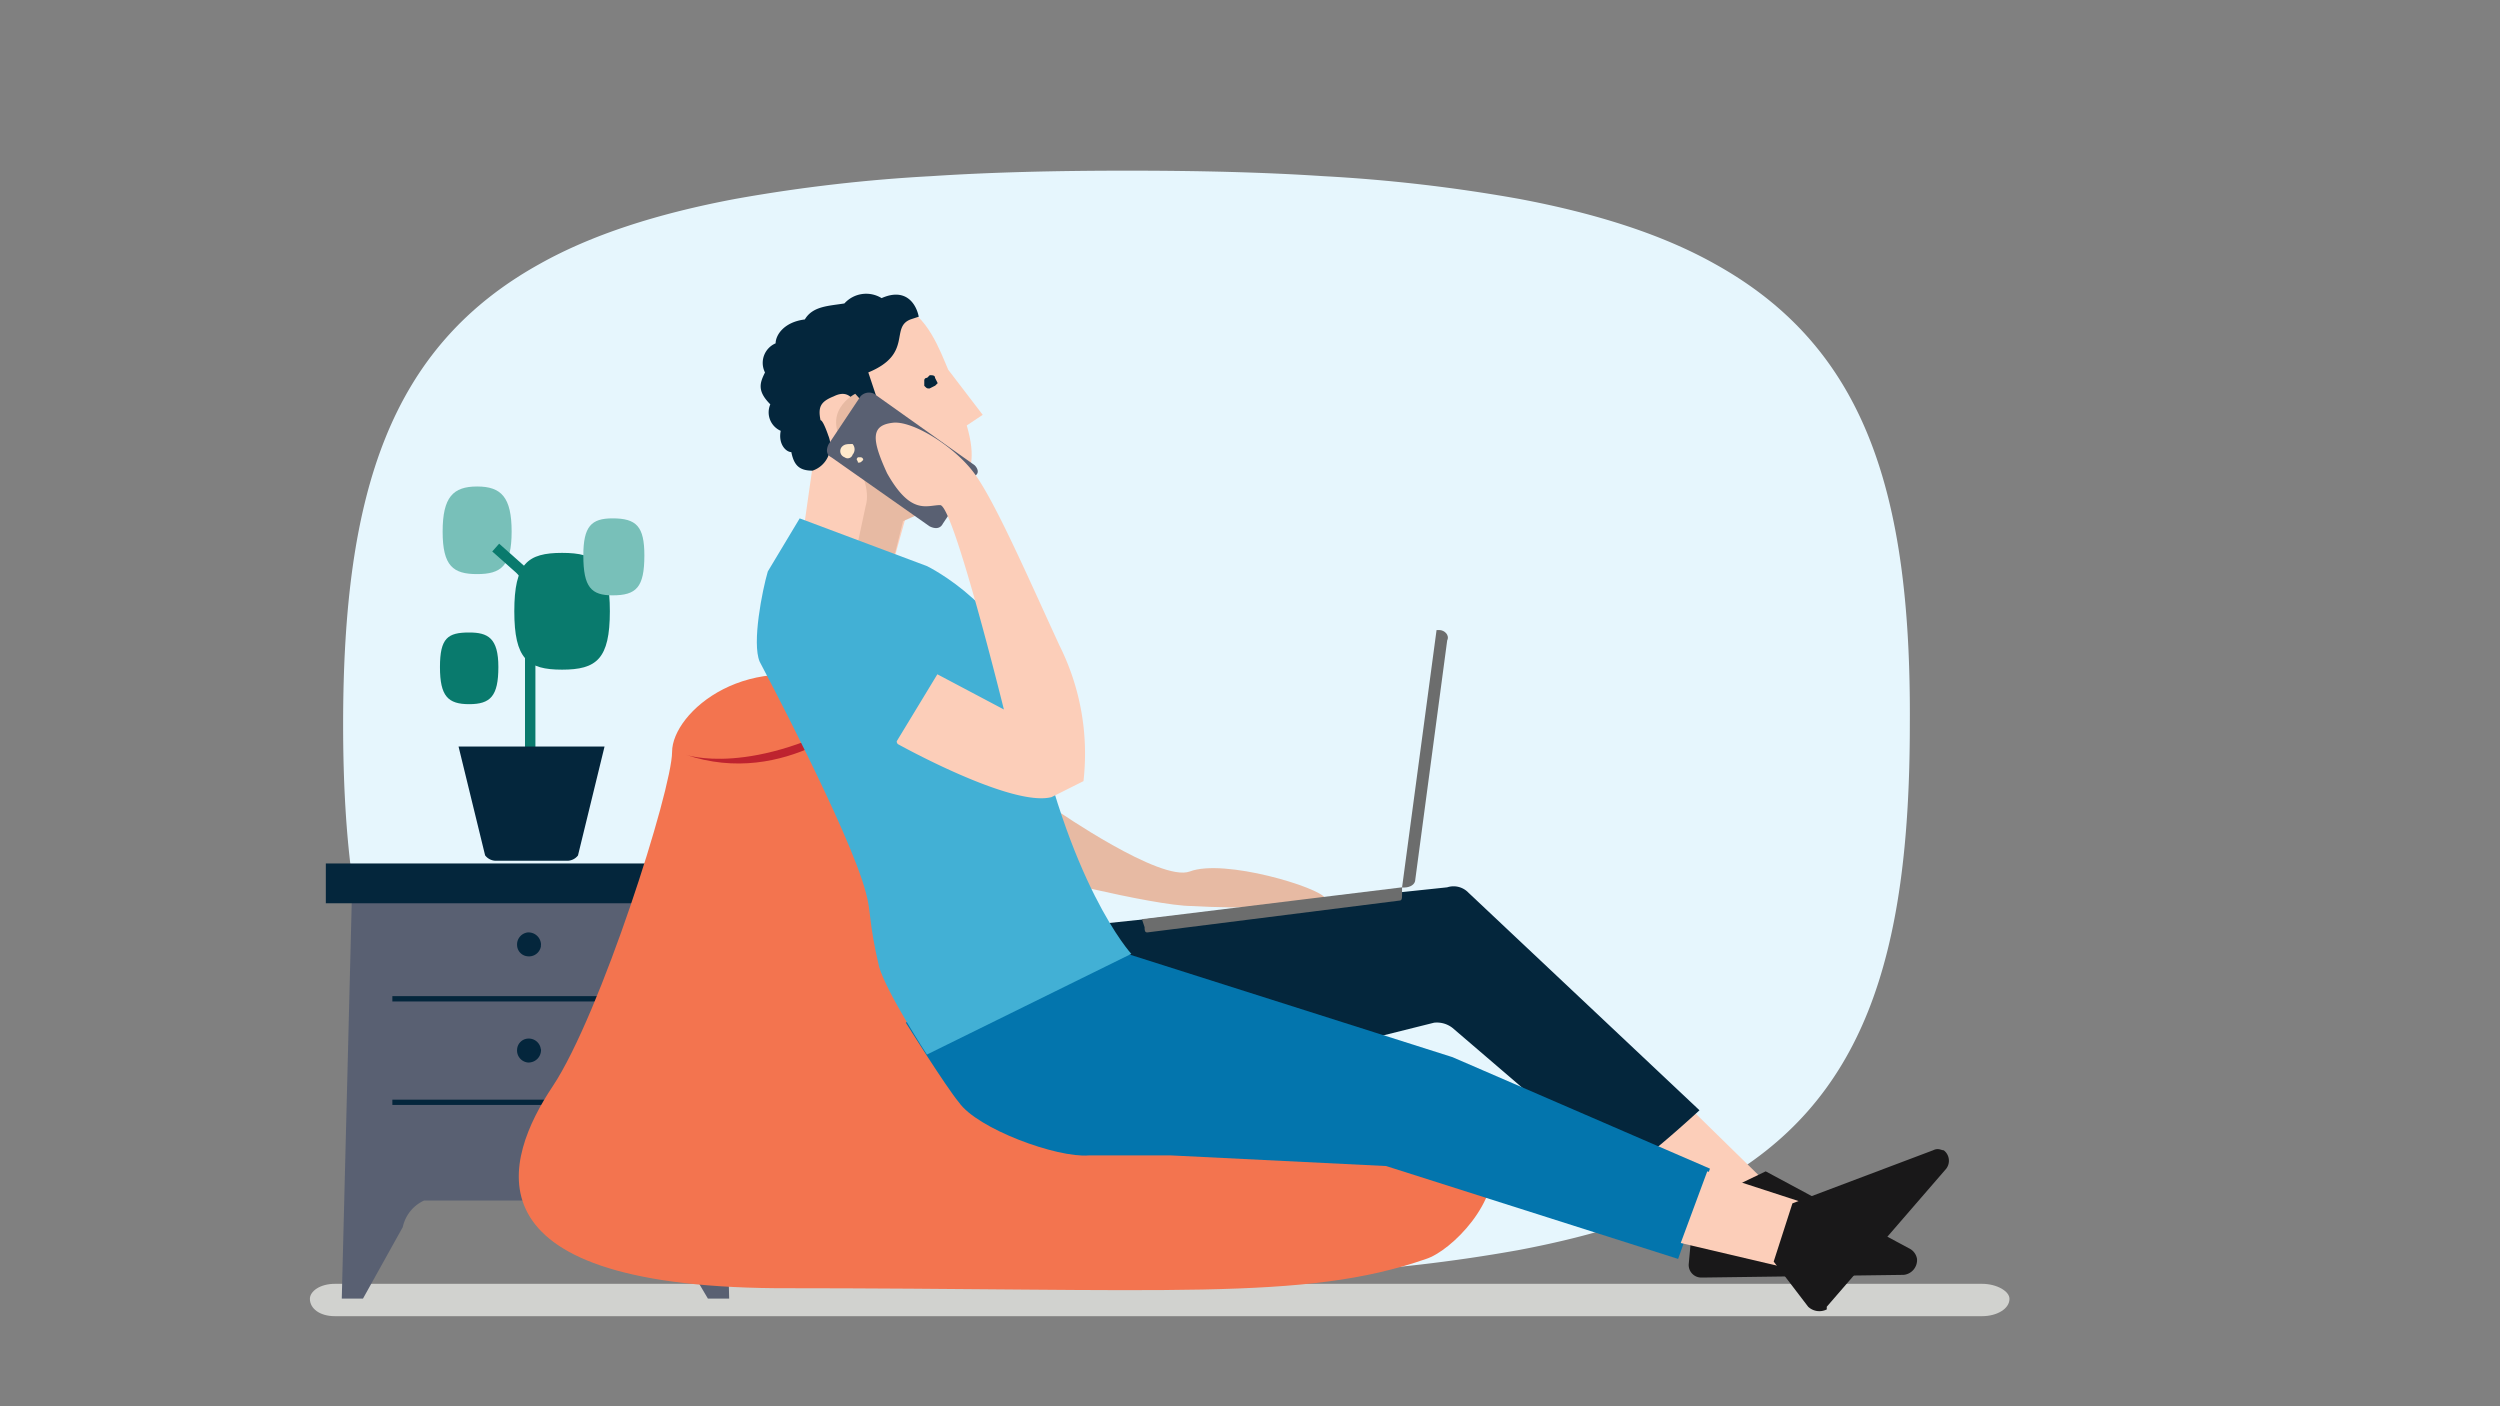
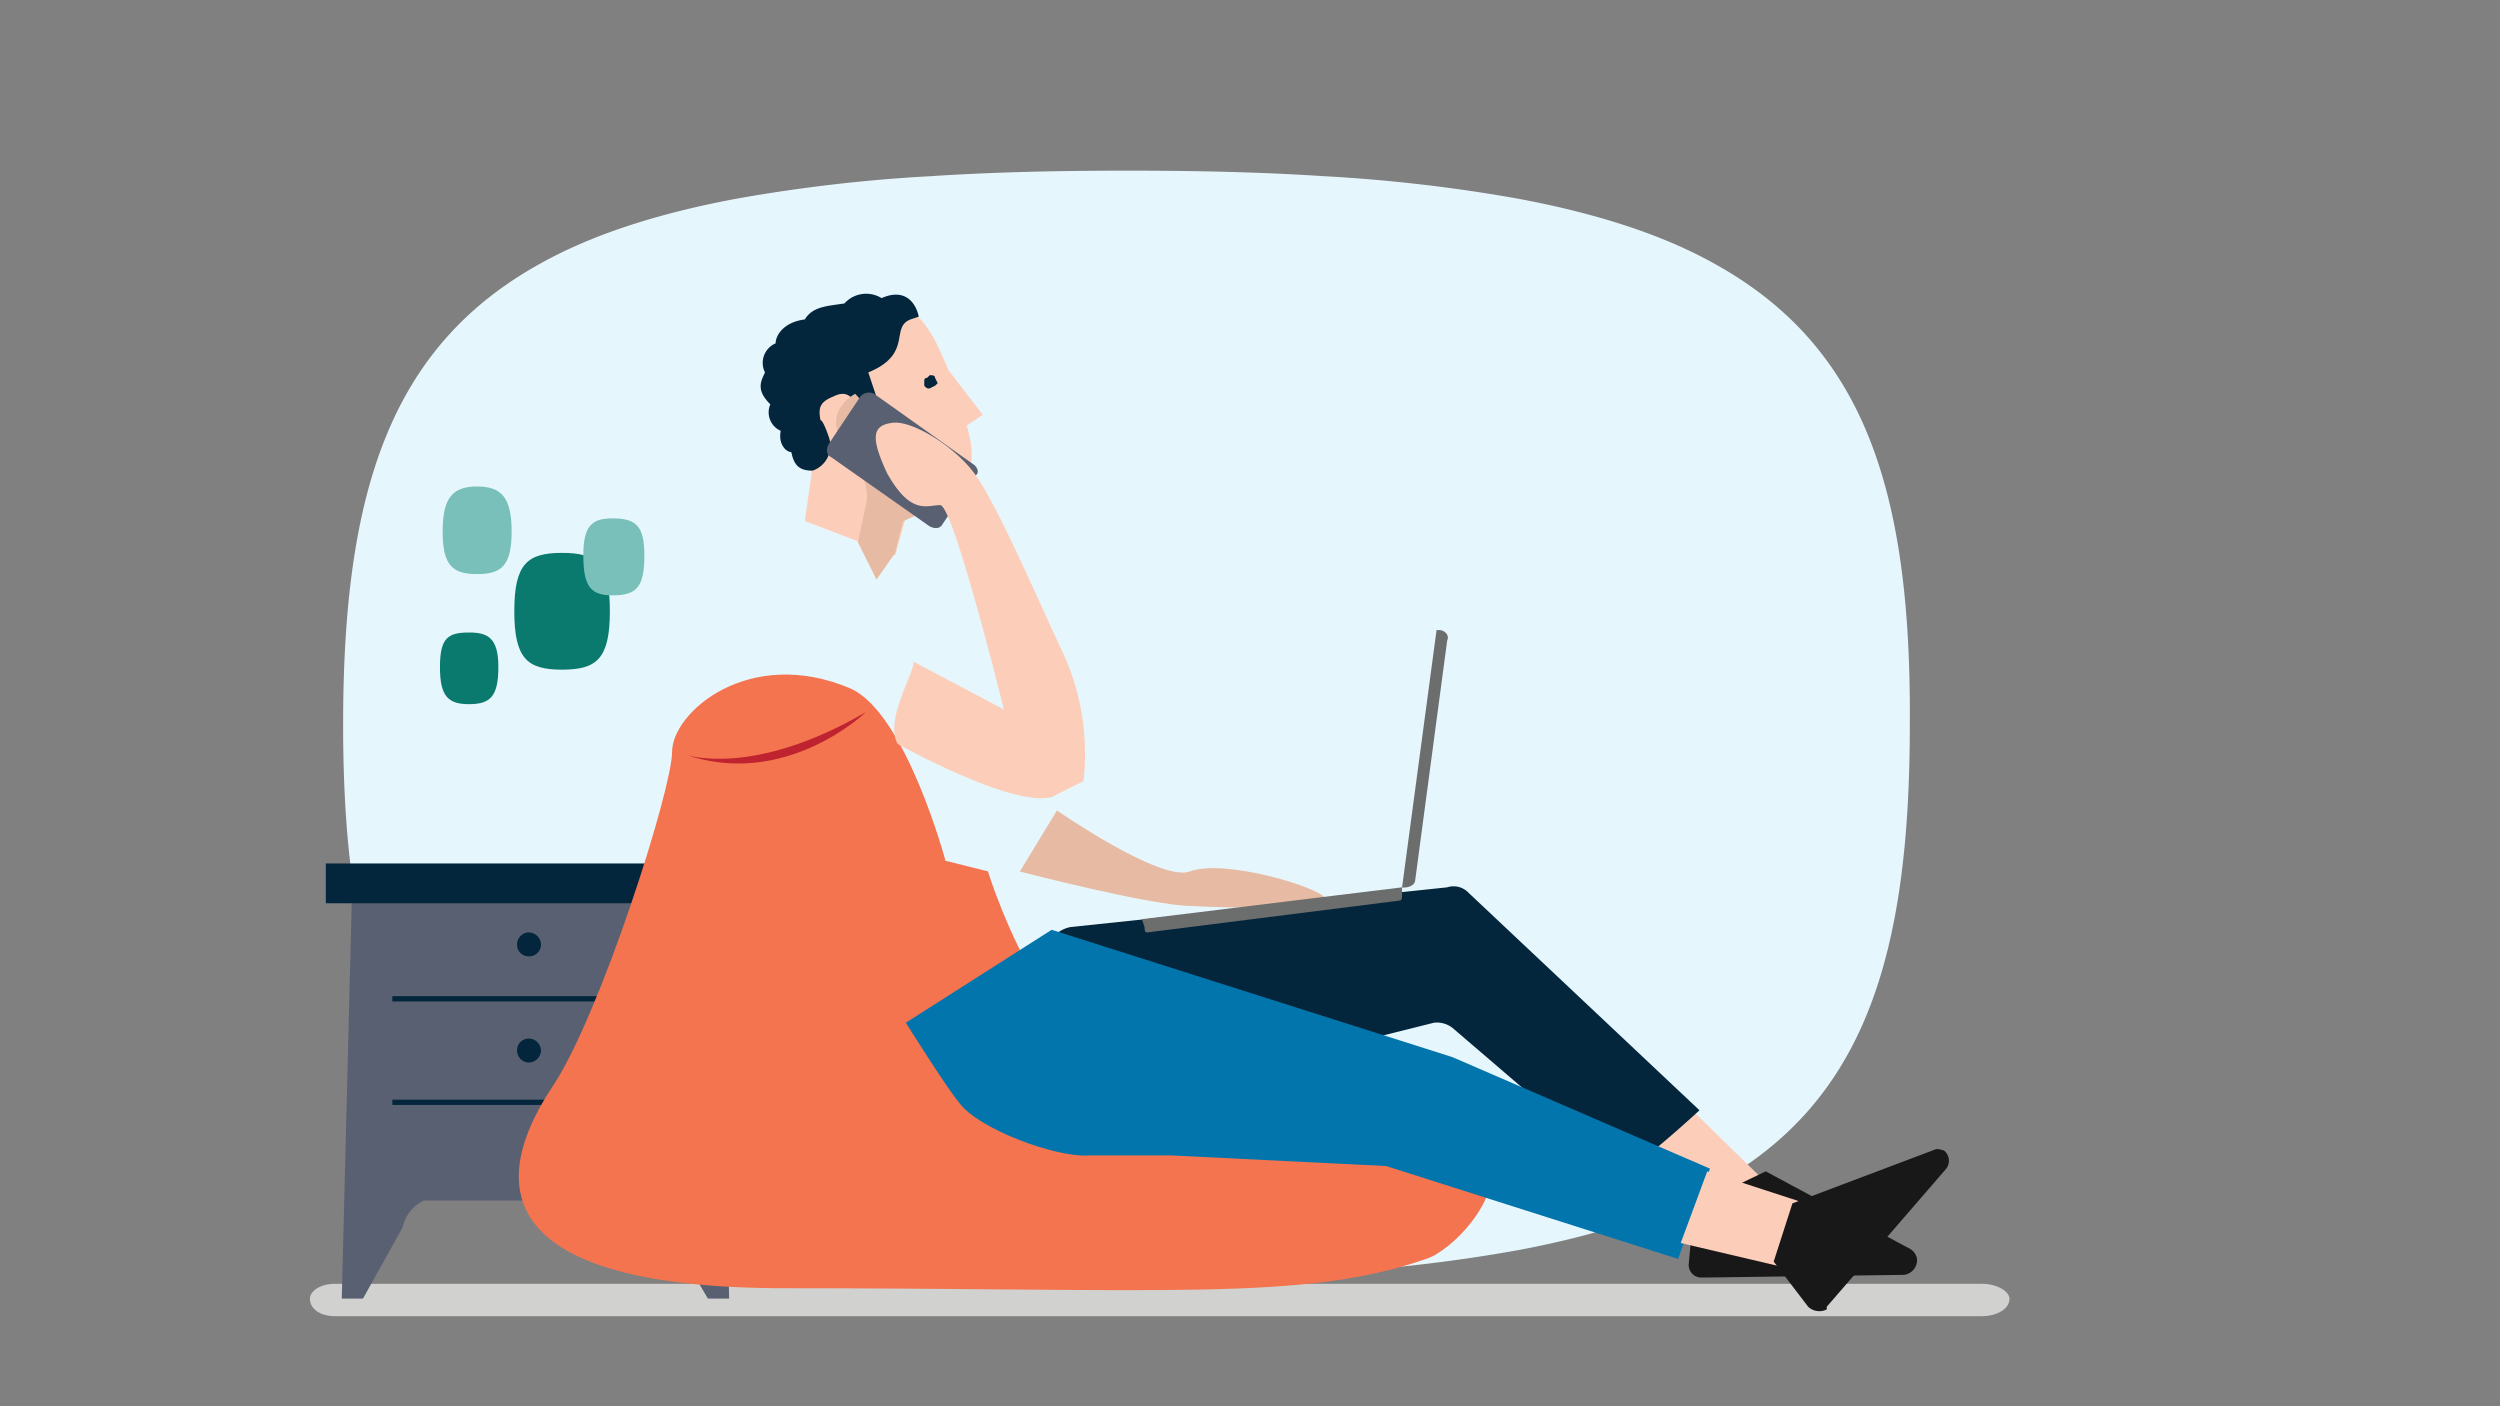
<svg xmlns="http://www.w3.org/2000/svg" id="Layer_1" data-name="Layer 1" viewBox="0 0 720 405">
  <rect x="0" y="0" width="720" height="405" fill="#808080" stroke="none" />
  <defs>
    <style>.cls-1{fill:#e6f6fd;}.cls-2{fill:#d1d2cf;}.cls-3{fill:#596072;}.cls-4{fill:#04263c;}.cls-5{fill:#191314;}.cls-6{fill:#f3744f;}.cls-7{fill:#be232f;}.cls-8{fill:#fcceb9;}.cls-9{fill:#191819;}.cls-10{fill:#0375ad;}.cls-11{fill:#e7baa3;}.cls-12{fill:#42b0d5;}.cls-13{fill:#ffe9cc;}.cls-14{fill:#6c6d6d;}.cls-15{fill:#097a6d;}.cls-16{fill:#78c0b9;}.cls-17{fill:none;stroke:#097a6d;stroke-miterlimit:10;stroke-width:3px;}</style>
  </defs>
  <path class="cls-1" d="M493.86,76c-14.89-8.35-33.62-14.44-56.4-18.73a460.67,460.67,0,0,0-56.41-6.54c-17.14-1.13-35.87-1.58-56.4-1.58s-39.25.45-56.4,1.58a460.51,460.51,0,0,0-56.4,6.54c-22.79,4.29-41.51,10.38-56.4,18.73-43.09,23.91-56.63,65.65-56.63,132.66s13.54,108.74,56.4,132.65c14.89,8.35,33.62,14.44,56.4,18.73a458.79,458.79,0,0,0,56.4,6.54c17.15,1.13,35.88,1.58,56.41,1.58s39.25-.45,56.4-1.58a458.57,458.57,0,0,0,56.4-6.54c22.79-4.29,41.51-10.38,56.4-18.73,43.09-23.68,56.4-65.42,56.4-132.65C550.48,141.43,537,99.91,493.86,76Z" />
  <path class="cls-2" d="M578.73,374.06c0,2.88-3.6,5-7.92,5H96.45c-4.32,0-7.2-2.16-7.2-5,0-2.16,2.88-4.32,7.2-4.32H570.81C575.13,369.74,578.73,371.9,578.73,374.06Z" />
  <path class="cls-3" d="M210,374h-6.12L191.69,353.4a9.4,9.4,0,0,0-6.12-7.64H122.12A10.91,10.91,0,0,0,116,353.4L104.54,374H98.43l3-119.26H207Z" />
  <path class="cls-4" d="M93.84,248.67H212.33v11.47H93.84ZM113,286.89h78.74v1.53H113Zm0,29.82h78.74v1.52H113Zm42.81-44.34a3.48,3.48,0,0,1-3.82,3.05,3.3,3.3,0,0,1-3.06-3.05,3.5,3.5,0,0,1,3.06-3.83,3.61,3.61,0,0,1,3.82,3.39A3.23,3.23,0,0,1,155.76,272.37Zm0,29.81a3.6,3.6,0,0,1-3.38,3.82h-.44a3.48,3.48,0,0,1-3.06-3.82,3.31,3.31,0,0,1,3.06-3.06A3.49,3.49,0,0,1,155.76,302.18Z" />
  <path class="cls-5" d="M276.89,348.05l47.4,9.94s3-7.65,30.57-9.18c28.29-2.29-48.16-35.16-48.16-35.16L271.54,306l1.53-8.41" />
  <path class="cls-6" d="M272.3,247.9s-11.46-42.81-27.52-49.69c-29.05-12.23-51.22,6.88-51.22,18.35,0,10.7-20.64,75.68-34.4,96.32S132.4,370.22,223.38,371c113.14,0,152.13,3.83,187.29-8.41,14.53-4.58,58.1-58.1-66.51-46.63-39,3.06-59.63-65-59.63-65Z" />
  <path class="cls-7" d="M197.38,217.33s19.12,6.88,52-12.24C249.37,205.09,226.43,227.26,197.38,217.33Z" />
  <path class="cls-8" d="M507.76,355.69l-8.41-.76L455.77,319l19.12-11.47,36.69,35.93,1.53,9.18A5.09,5.09,0,0,1,507.76,355.69Z" />
  <path class="cls-4" d="M324.29,322.06l26-12.23h1.53L413,294.54a7.3,7.3,0,0,1,5.36,1.53l48.16,41.28c2.29,1.53,22.93-17.59,22.93-17.59L422.9,257.08a5.91,5.91,0,0,0-6.11-1.53L308.23,267a9.31,9.31,0,0,0-6.88,6.11l-6.88,33.64a6.94,6.94,0,0,0,4.59,8.41l19.11,7.64A8.62,8.62,0,0,0,324.29,322.06Z" />
  <path class="cls-9" d="M487.88,347.28l-1.53,16.82a3.62,3.62,0,0,0,3.38,3.83h1.21l57.34-.77a4.28,4.28,0,0,0,3.82-4.59,4.09,4.09,0,0,0-2.3-3.05l-41.28-22.17Z" />
  <path class="cls-10" d="M313.58,332.76h23.7l61.92,3.06,84.1,26.75,9.17-26-74.15-32.11L302.88,267.78l-42,26.76s11.46,18.34,15.28,22.93C281.48,325.11,304.41,333.52,313.58,332.76Z" />
  <path class="cls-8" d="M523.05,367.16l-39-9.17,7.64-20.64,32.88,10.7Z" />
  <path class="cls-9" d="M510.82,363.34l9.93,13a4.71,4.71,0,0,0,5.36.77v-.77l34.4-39.75a3.78,3.78,0,0,0-.72-5.31l0,0c-.76,0-1.53-.76-3.06,0l-40.51,15.29Z" />
  <path class="cls-11" d="M293.71,251s38.22,9.94,49.69,9.94c12.23.76,39.75.76,38.22-2.29s-29.05-11.47-39-7.65c-8.41,3.06-38.22-17.58-38.22-17.58" />
  <path class="cls-8" d="M260.07,88.13c-7.64-1.53-6.88,2.29-6.88,2.29l-16.82,16.82L231,121.77,234.08,134l-2.29,16.05,26,9.94,3.82-13.76c11.47-4.59,22.17-5.35,16.82-23.7l4.59-3.06-9.94-13c-2.3-5.35-6.12-16.06-13.76-18.35" />
  <path class="cls-4" d="M231.79,92c-6.12.77-8.41,4.59-8.41,6.88a6.12,6.12,0,0,0-3.24,8,3.39,3.39,0,0,0,.18.39c-1.53,3.06-2.29,5.35,1.53,9.18a5.81,5.81,0,0,0,3,7.63h0c-.77,3.82,1.52,6.12,3.05,6.12.77,3.82,2.3,5.35,6.12,5.35a7.57,7.57,0,0,0,4.72-9.59c0-.12-.09-.23-.13-.35s-1.53-4.59-2.3-4.59c-.76-3.82,0-5.35,3.82-6.88,4.59-2.29,6.12,1.53,7.65,4.59l5.35-2.29-3.06-9.18c13-5.35,6.12-13,12.23-15.29l2.3-.76c-.77-3.82-3.82-8.41-10.7-5.35a8.44,8.44,0,0,0-10.71,1.53C238.67,88.13,234.08,88.13,231.79,92Zm37.45,19.11-1.52.77c-.77,0-.77,0-1.53-.77v-1.52a.73.73,0,0,1,.7-.77H267l.77-.76c.76,0,1.52,0,1.52.76l.77,1.53-.77.76" />
  <path class="cls-11" d="M247.08,156.17l2.29-10.7s2.29-6.12-5.35-16.06c-8.41-10.7,2.29-16,2.29-16l27.52,30.58-13.76,6.11-2.29,9.18-5.35,7.64" />
-   <path class="cls-12" d="M218.79,190.57s26,48.92,30.58,66.51c1.53,5.35.76,8.41,3.82,21.4,2.29,7.65,13.76,25.23,13.76,25.23l58.87-29s-18.35-19.88-29.05-74.15C292.18,175.28,267,163.05,267,163.05l-36.69-13.76-9.18,15.29C219.55,169.93,216.5,185.22,218.79,190.57Z" />
  <path class="cls-3" d="M280.71,134c.77.76,1.53,2.29,0,3.06l-9.17,13.76c-.77,1.53-2.3,1.53-3.82.76L239.43,131.7c-1.53-.76-1.53-2.29-.76-3.82l9.17-13.76a3.35,3.35,0,0,1,3.82-.76Z" />
-   <path class="cls-13" d="M245.55,127.88a2.34,2.34,0,0,1,0,3.06,1.47,1.47,0,0,1-1.82,1,1.54,1.54,0,0,1-.48-.24,1.88,1.88,0,0,1-1.14-2.42,1.77,1.77,0,0,1,.38-.63C243.25,127.88,244,127.88,245.55,127.88Zm2.29,3.82a.74.74,0,0,1,.76.71v.06c-.76.76-.76.76-1.52.76,0-.76-.77-.76,0-1.53Z" />
  <path class="cls-8" d="M255.48,136.29c6.88,12.23,11.47,9.18,15.29,9.18s18.35,58.86,18.35,58.86l-26-13.76c0,3.82-8.41,16.82-4.59,23.7,0,0,32.87,18.34,44.34,15.29l9.17-4.59a69.6,69.6,0,0,0-6.88-39C296,166.11,286.06,143.17,280,135.53S262.36,121,257,121.77C250.9,122.53,250.9,126.35,255.48,136.29Z" />
  <path class="cls-14" d="M328.87,264.72l74.92-9.17v2.29c0,.77,0,1.53-.76,1.53l-72.63,9.17c-.76,0-.76-.76-.76-1.52Zm78.74-11.46,9.18-68.81c.76-1.53-.77-3-2.3-3h-.76l-9.94,74.15h.77C406.08,255.55,407.61,254.78,407.61,253.26Z" />
-   <path class="cls-12" d="M270.77,192.86S237.14,165.34,231,167.63c-6.88,1.53-13,9.18-9.94,23.7,3.06,15.29,34.4,26.76,34.4,26.76Z" />
  <path class="cls-15" d="M161.88,192.86c-9.94,0-13.76-3.06-13.76-16.82s3.82-16.81,13.76-16.81,13.76,3.05,13.76,16.81S171.81,192.86,161.88,192.86Z" />
  <path class="cls-16" d="M137.41,165.34c-6.88,0-9.93-2.29-9.93-12.23s3-13,9.93-13,9.94,3.06,9.94,13S144.29,165.34,137.41,165.34Zm39,6.12c-6.11,0-8.41-2.3-8.41-11.47,0-8.41,2.3-10.7,8.41-10.7,6.88,0,9.17,2.29,9.17,10.7C185.57,169.16,183.28,171.46,176.4,171.46Z" />
  <path class="cls-15" d="M135.12,202.8c-6.12,0-8.41-2.29-8.41-10.7s2.29-9.94,8.41-9.94c5.35,0,8.41,1.53,8.41,9.94S141.24,202.8,135.12,202.8Z" />
-   <path class="cls-17" d="M142.76,157.7l6.88,6.11a9.79,9.79,0,0,1,3.06,7.65v52" />
-   <path class="cls-4" d="M142.76,247.9H163.4a3.94,3.94,0,0,0,3.06-1.53L174.11,215H132.06l7.65,31.34A3.94,3.94,0,0,0,142.76,247.9Z" />
</svg>